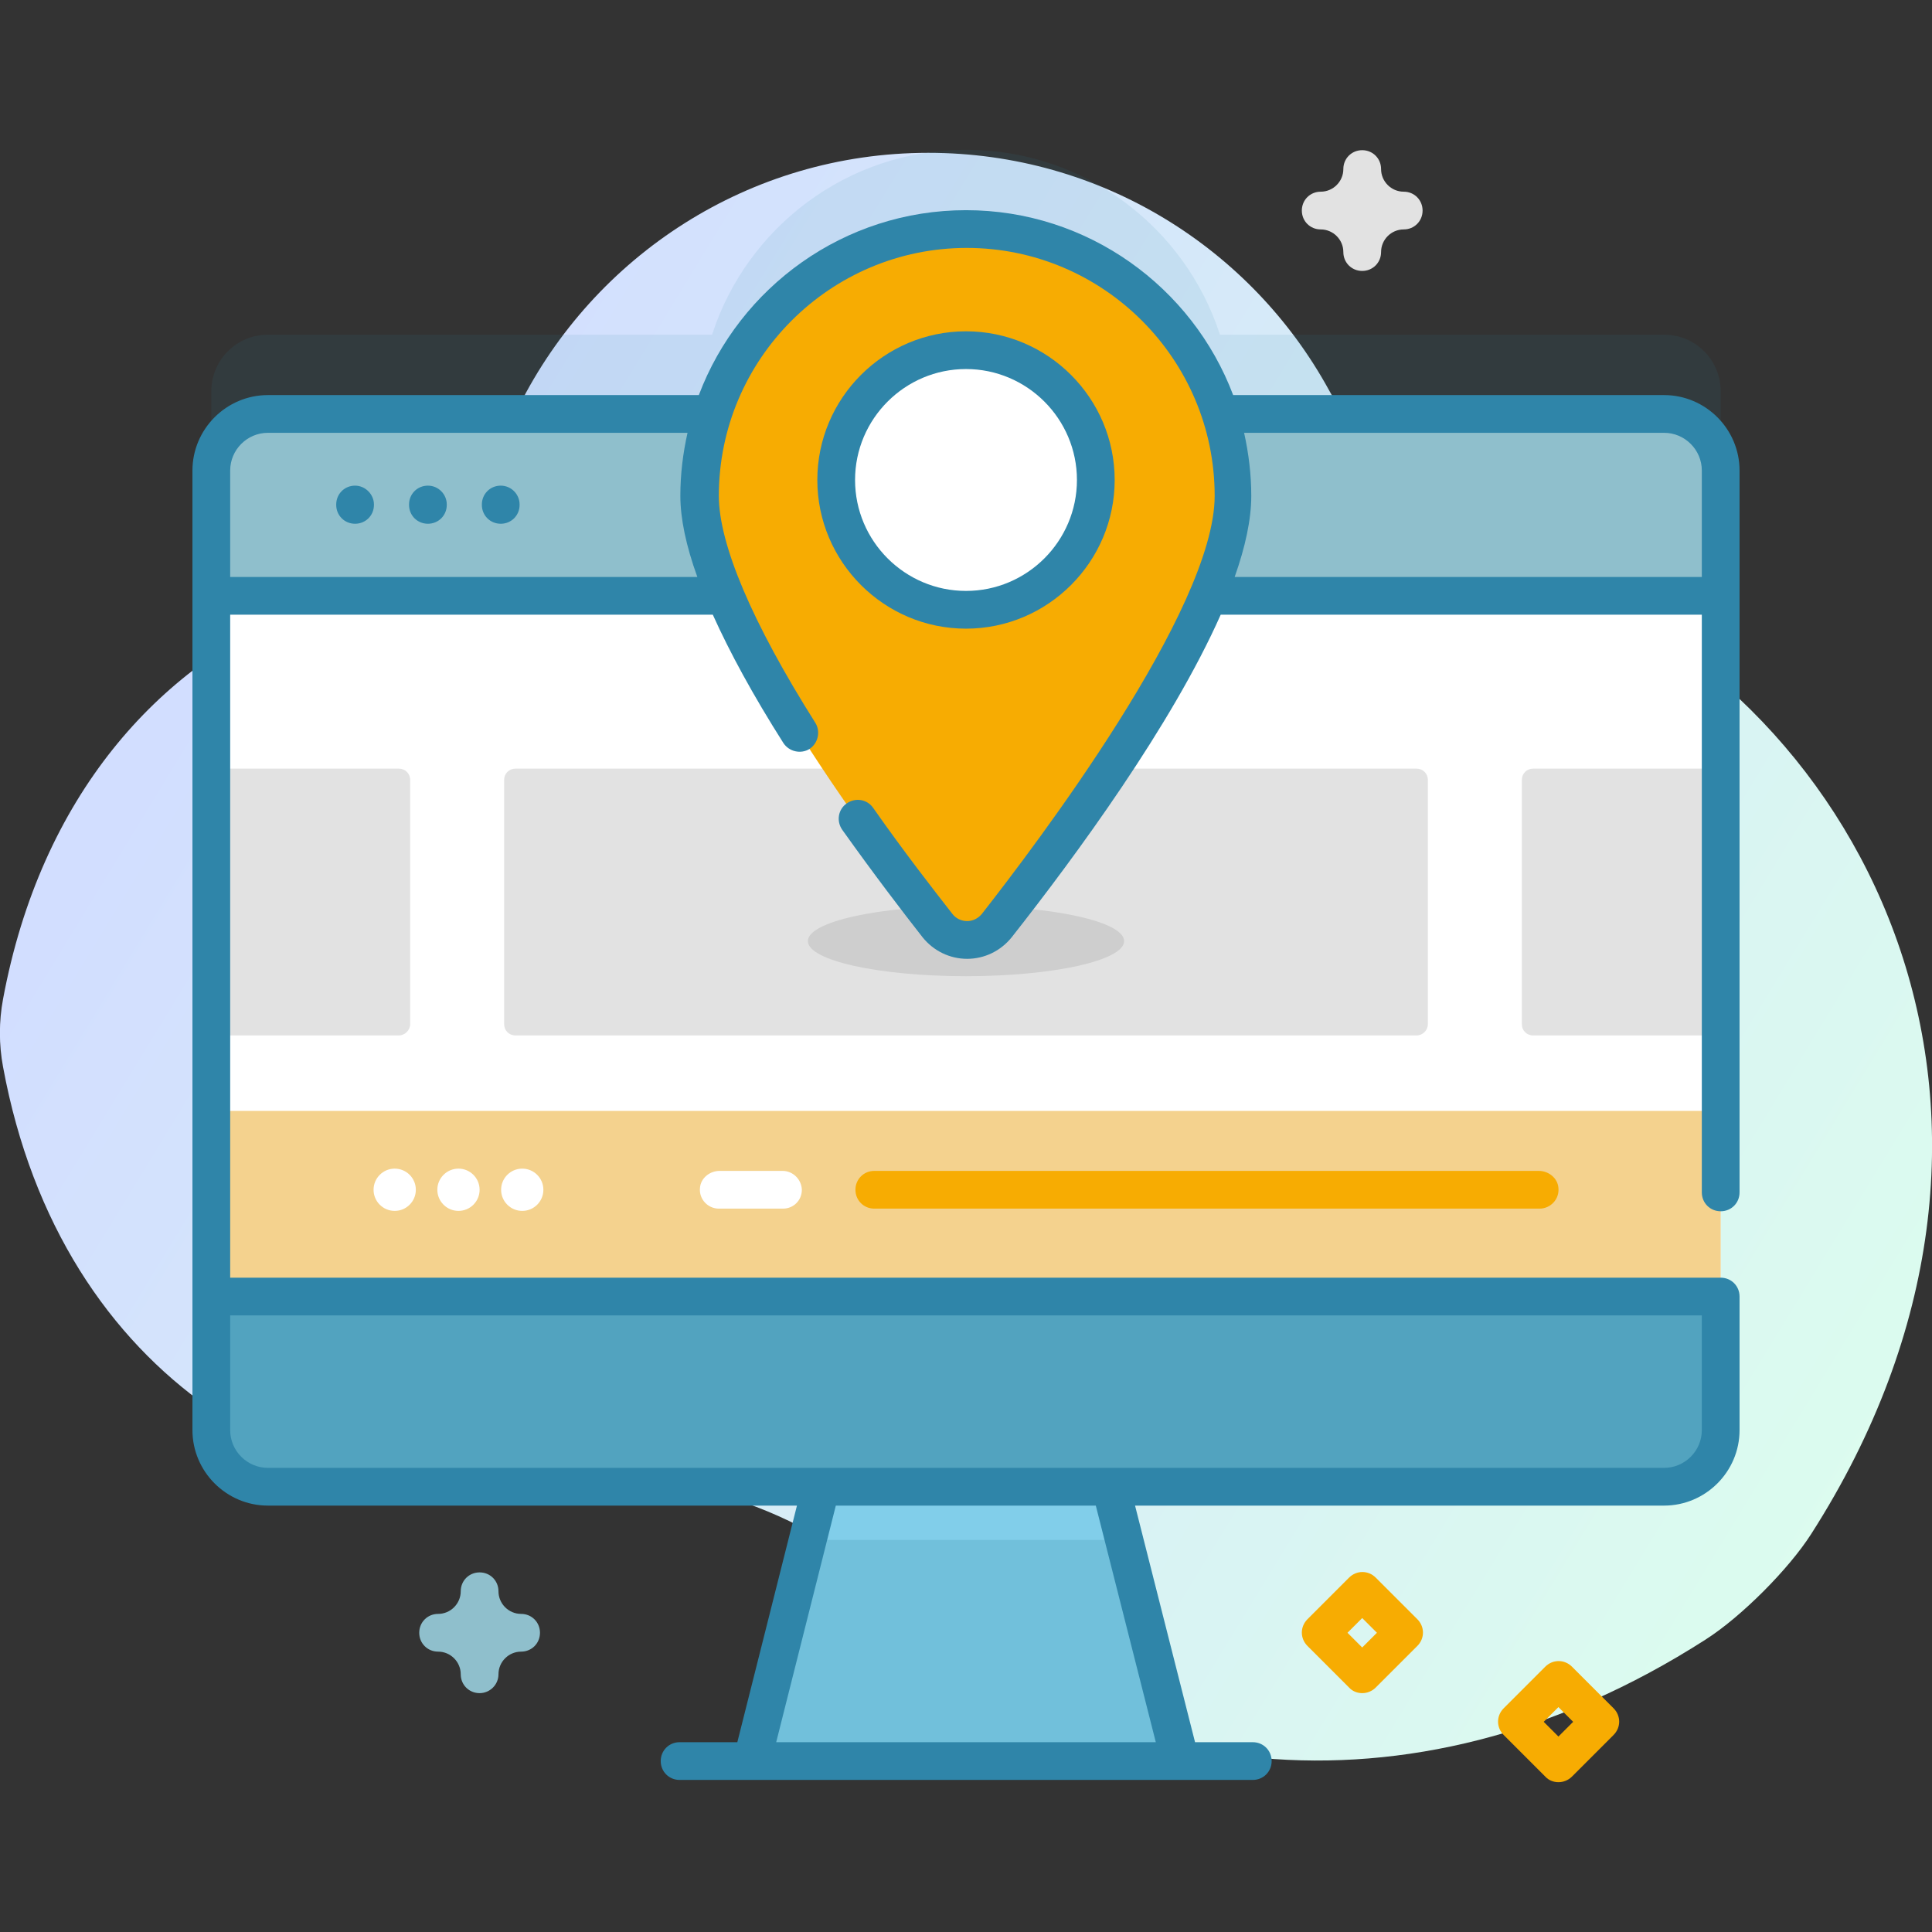
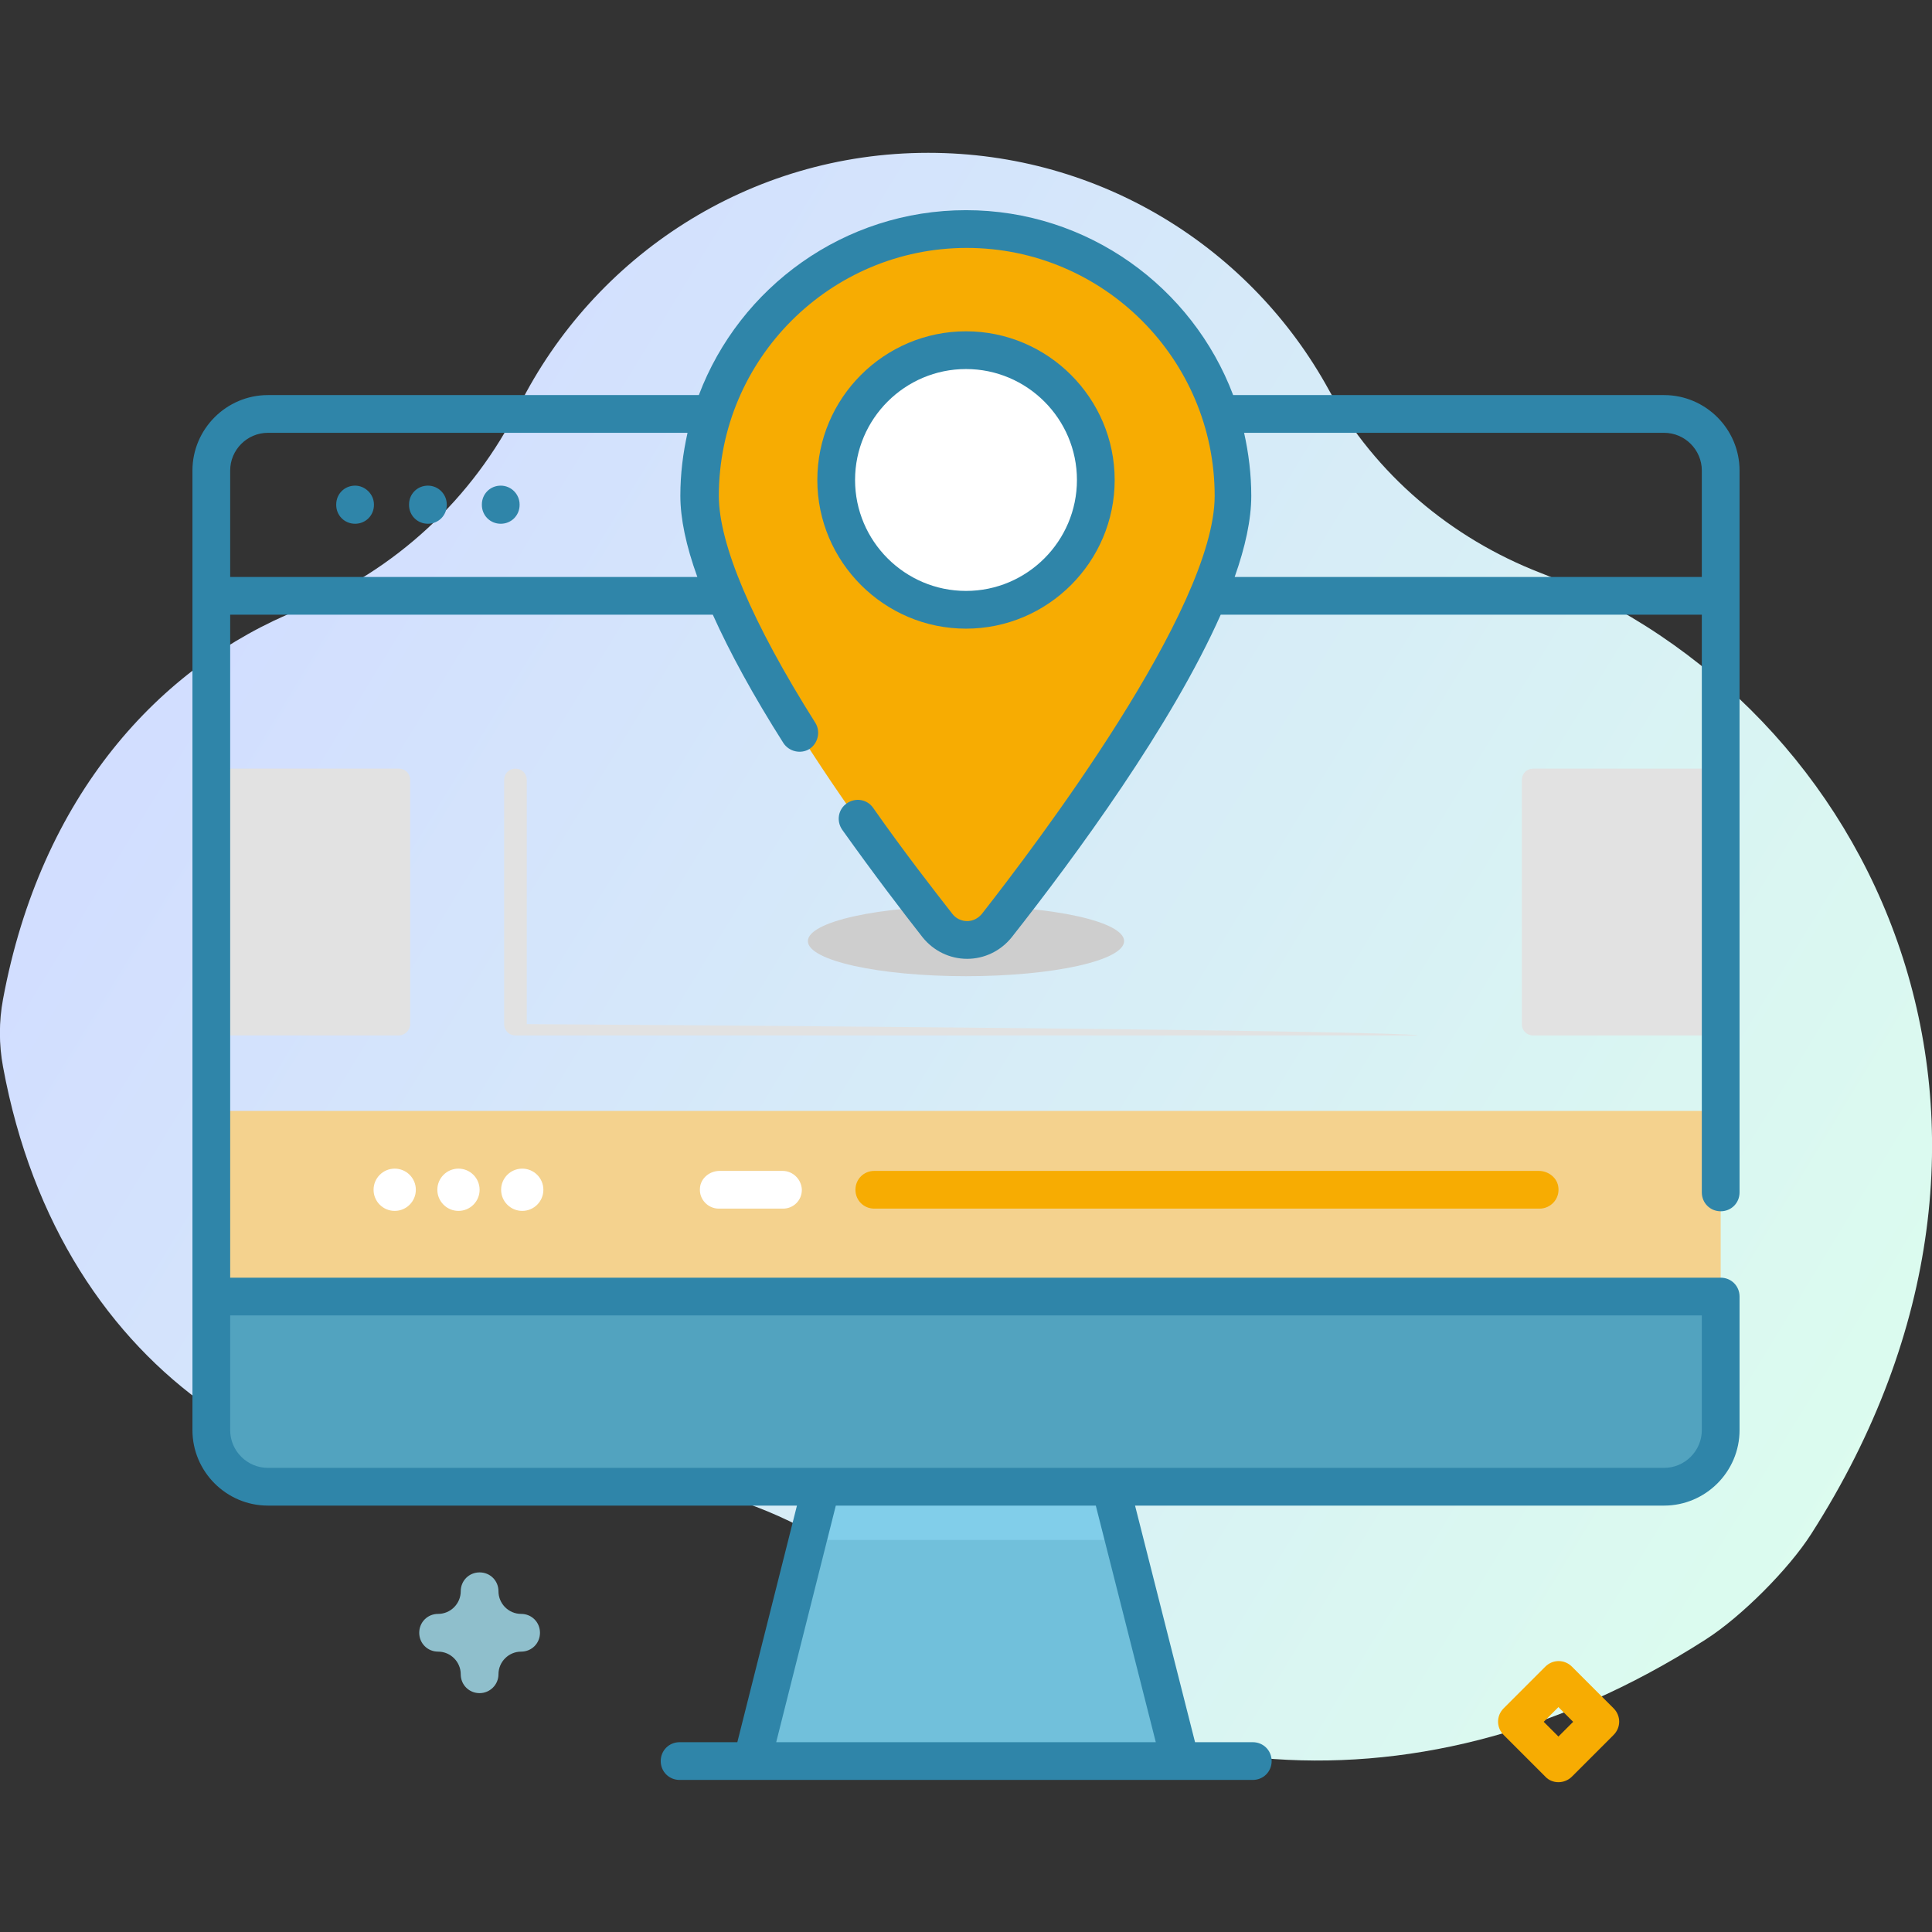
<svg xmlns="http://www.w3.org/2000/svg" version="1.1" id="Capa_1" x="0px" y="0px" viewBox="0 0 512 512" style="enable-background:new 0 0 512 512;" xml:space="preserve">
  <rect x="0" y="0" width="512" height="512" fill="#333333" stroke="none" />
  <style type="text/css">
	.st0{fill:url(#SVGID_1_);}
	.st1{opacity:0.1;fill:#2F85A9;enable-background:new    ;}
	.st2{fill:#71C0DB;}
	.st3{fill:#81CEEA;}
	.st4{fill:#FFFFFF;}
	.st5{fill:#F4D28E;}
	.st6{fill:#E2E2E2;}
	.st7{fill:#CECECE;}
	.st8{fill:#8FBFCC;}
	.st9{fill:#52A3BF;}
	.st10{fill:#F7AC02;}
	.st11{fill:#2F85A9;}
</style>
  <g>
    <linearGradient id="SVGID_1_" gradientUnits="userSpaceOnUse" x1="48.433" y1="377.863" x2="503.073" y2="100.178" gradientTransform="matrix(1 0 0 -1 0 511.89)">
      <stop offset="4.850001e-02" style="stop-color:#D2DEFF" />
      <stop offset="0.999" style="stop-color:#DCFDEE" />
    </linearGradient>
    <path class="st0" d="M408.2,151.8c-23.7-9.2-43.7-26.1-56-48.4C331.7,65.9,291.8,40.5,246,40.5c-47.5,0-88.6,27.4-108.5,67.2   c-12.1,24.4-32.8,43.6-58.1,53.8C42.1,176.5,10.8,211,0.8,264.8c-1.1,5.9-1.1,12,0,17.9c15.4,83.6,82.4,120.4,143.3,110.7   c34.1-5.5,68.7,5.9,94,29.5c51.4,47.9,133.9,62.9,213.9,11.6c9.4-6,22-18.6,28-28C549,298.7,497.9,186.7,408.2,151.8L408.2,151.8z" />
-     <path class="st1" d="M441,88.7H323.3c-9.2-28.4-35.8-49-67.3-49s-58.1,20.6-67.3,49H71c-8.3,0-15,6.7-15,15V358c0,8.3,6.7,15,15,15   h370c8.3,0,15-6.7,15-15V103.7C456,95.4,449.3,88.7,441,88.7z" />
    <path class="st2" d="M312.7,466.7H199.3l22.7-89.9H290L312.7,466.7z" />
    <path class="st3" d="M297.9,408.1h-83.9l7.9-31.3H290L297.9,408.1z" />
-     <path class="st4" d="M456,124.7V379c0,8.3-6.7,15-15,15H71c-8.3,0-15-6.7-15-15V124.7c0-8.3,6.7-15,15-15h370   C449.3,109.7,456,116.4,456,124.7L456,124.7z" />
    <path class="st5" d="M56,294.4V379c0,8.3,6.7,15,15,15h370c8.3,0,15-6.7,15-15v-84.6H56z" />
    <path class="st6" d="M105.7,274.4H56v-70.7h49.7c1.7,0,3,1.3,3,3v64.7C108.7,273,107.3,274.4,105.7,274.4z" />
    <path class="st6" d="M456,274.4h-49.7c-1.7,0-3-1.3-3-3v-64.7c0-1.7,1.3-3,3-3H456V274.4z" />
-     <path class="st6" d="M375.4,274.4H136.6c-1.7,0-3-1.3-3-3v-64.7c0-1.7,1.3-3,3-3h238.8c1.7,0,3,1.3,3,3v64.7   C378.4,273,377.1,274.4,375.4,274.4z" />
+     <path class="st6" d="M375.4,274.4H136.6c-1.7,0-3-1.3-3-3v-64.7c0-1.7,1.3-3,3-3c1.7,0,3,1.3,3,3v64.7   C378.4,273,377.1,274.4,375.4,274.4z" />
    <ellipse class="st7" cx="256" cy="249.4" rx="41.9" ry="9.3" />
-     <path class="st8" d="M456,157.9v-33.2c0-8.3-6.7-15-15-15H71c-8.3,0-15,6.7-15,15v33.2H456z" />
    <path class="st9" d="M56,343.6V379c0,8.3,6.7,15,15,15h370c8.3,0,15-6.7,15-15v-35.4L56,343.6z" />
    <path class="st10" d="M326.7,131.4c0,30.9-44.4,90.5-62.8,113.9c-4,5.1-11.7,5.1-15.7,0c-18.4-23.4-62.8-83-62.8-113.9   c0-39,31.6-70.7,70.7-70.7S326.7,92.4,326.7,131.4L326.7,131.4z" />
    <ellipse class="st4" cx="255.9" cy="127.3" rx="34.4" ry="34.4" />
    <g>
      <path class="st11" d="M94.1,128.7c-2.8,0-5,2.2-5,5v0.1c0,2.8,2.2,5,5,5s5-2.2,5-5v-0.1C99.1,131,96.8,128.7,94.1,128.7z" />
      <path class="st11" d="M113.4,128.7c-2.8,0-5,2.2-5,5v0.1c0,2.8,2.2,5,5,5s5-2.2,5-5v-0.1C118.4,131,116.2,128.7,113.4,128.7z" />
      <path class="st11" d="M132.7,128.7c-2.8,0-5,2.2-5,5v0.1c0,2.8,2.2,5,5,5s5-2.2,5-5v-0.1C137.7,131,135.5,128.7,132.7,128.7z" />
      <path class="st11" d="M441,104.7H326.8c-10.8-28.6-38.5-49-70.8-49s-60,20.4-70.8,49H71c-11,0-20,9-20,20V379c0,11,9,20,20,20    h140.2l-15.8,62.7h-15.3c-2.8,0-5,2.2-5,5s2.2,5,5,5h151.9c2.8,0,5-2.2,5-5s-2.2-5-5-5h-15.3L300.8,399H441c11,0,20-9,20-20v-35.4    c0-2.8-2.2-5-5-5c-0.1,0-0.2,0-0.3,0c-0.1,0-0.2,0-0.3,0H61V162.9h127.9c4.5,10,10.7,21.4,18.7,34c1.5,2.3,4.6,3,6.9,1.6    c2.3-1.5,3-4.6,1.6-6.9c-16.8-26.6-25.6-47.4-25.6-60.2c0-36.2,29.5-65.7,65.7-65.7s65.7,29.5,65.7,65.7    c0,30.1-47.3,92.4-61.7,110.8c-1,1.2-2.4,1.9-3.9,1.9s-3-0.7-3.9-1.9c-5-6.4-12.8-16.4-21-28.1c-1.6-2.3-4.7-2.8-7-1.2    c-2.3,1.6-2.8,4.7-1.2,7c8.4,11.8,16.2,22,21.3,28.5c2.9,3.6,7.2,5.7,11.8,5.7s8.9-2.1,11.8-5.7c17.1-21.7,42.4-56.2,55.4-85.5    H451V316c0,2.8,2.2,5,5,5s5-2.2,5-5V124.7C461,113.7,452,104.7,441,104.7L441,104.7z M306.3,461.7H205.7l15.8-62.7h68.9    L306.3,461.7z M451,348.6V379c0,5.5-4.5,10-10,10H71c-5.5,0-10-4.5-10-10v-30.4H451z M61,152.9v-28.2c0-5.5,4.5-10,10-10h111.2    c-1.2,5.4-1.9,10.9-1.9,16.7c0,6,1.5,13.2,4.5,21.5L61,152.9z M327.2,152.9c2.8-7.9,4.4-15.2,4.4-21.5c0-5.7-0.7-11.3-1.9-16.7    H441c5.5,0,10,4.5,10,10v28.2H327.2z" />
      <path class="st11" d="M256,166.6c21.7,0,39.4-17.7,39.4-39.4S277.7,87.8,256,87.8s-39.4,17.7-39.4,39.4S234.3,166.6,256,166.6z     M256,97.8c16.2,0,29.4,13.2,29.4,29.4s-13.2,29.4-29.4,29.4s-29.4-13.2-29.4-29.4S239.8,97.8,256,97.8z" />
    </g>
    <g>
      <circle class="st4" cx="104.6" cy="315.3" r="5.6" />
      <circle class="st4" cx="121.5" cy="315.3" r="5.6" />
      <circle class="st4" cx="138.4" cy="315.3" r="5.6" />
      <path class="st4" d="M207.4,310.3h-16.7c-2.6,0-5,1.9-5.2,4.5c-0.3,3,2.1,5.5,5,5.5h17c2.8,0,5-2.2,5-5    C212.4,312.5,210.1,310.3,207.4,310.3z" />
    </g>
    <path class="st10" d="M407.8,310.3H231.7c-2.8,0-5,2.2-5,5s2.2,5,5,5H408c2.9,0,5.3-2.5,5-5.5C412.8,312.2,410.4,310.3,407.8,310.3   L407.8,310.3z" />
-     <path class="st6" d="M361,71.8c-2.8,0-5-2.2-5-5c0-3.3-2.7-6-6-6c-2.8,0-5-2.2-5-5s2.2-5,5-5c3.3,0,6-2.7,6-6c0-2.8,2.2-5,5-5   s5,2.2,5,5c0,3.3,2.7,6,6,6c2.8,0,5,2.2,5,5s-2.2,5-5,5c-3.3,0-6,2.7-6,6C366,69.6,363.8,71.8,361,71.8z" />
    <path class="st8" d="M127.1,448.7c-2.8,0-5-2.2-5-5c0-3.3-2.7-6-6-6c-2.8,0-5-2.2-5-5s2.2-5,5-5c3.3,0,6-2.7,6-6c0-2.8,2.2-5,5-5   c2.8,0,5,2.2,5,5c0,3.3,2.7,6,6,6c2.8,0,5,2.2,5,5s-2.2,5-5,5c-3.3,0-6,2.7-6,6C132.1,446.5,129.8,448.7,127.1,448.7z" />
-     <path class="st10" d="M361,448.7c-1.3,0-2.6-0.5-3.5-1.5l-11-11c-2-2-2-5.1,0-7.1l11-11c2-2,5.1-2,7.1,0l11,11c2,2,2,5.1,0,7.1   l-11,11C363.6,448.2,362.3,448.7,361,448.7z M357.1,432.7l3.9,3.9l3.9-3.9l-3.9-3.9L357.1,432.7z" />
    <path class="st10" d="M413,472.3c-1.3,0-2.6-0.5-3.5-1.5l-11-11c-2-2-2-5.1,0-7.1l11-11c2-2,5.1-2,7.1,0l11,11c2,2,2,5.1,0,7.1   l-11,11C415.6,471.8,414.3,472.3,413,472.3z M409.1,456.3l3.9,3.9l3.9-3.9l-3.9-3.9L409.1,456.3z" />
  </g>
</svg>